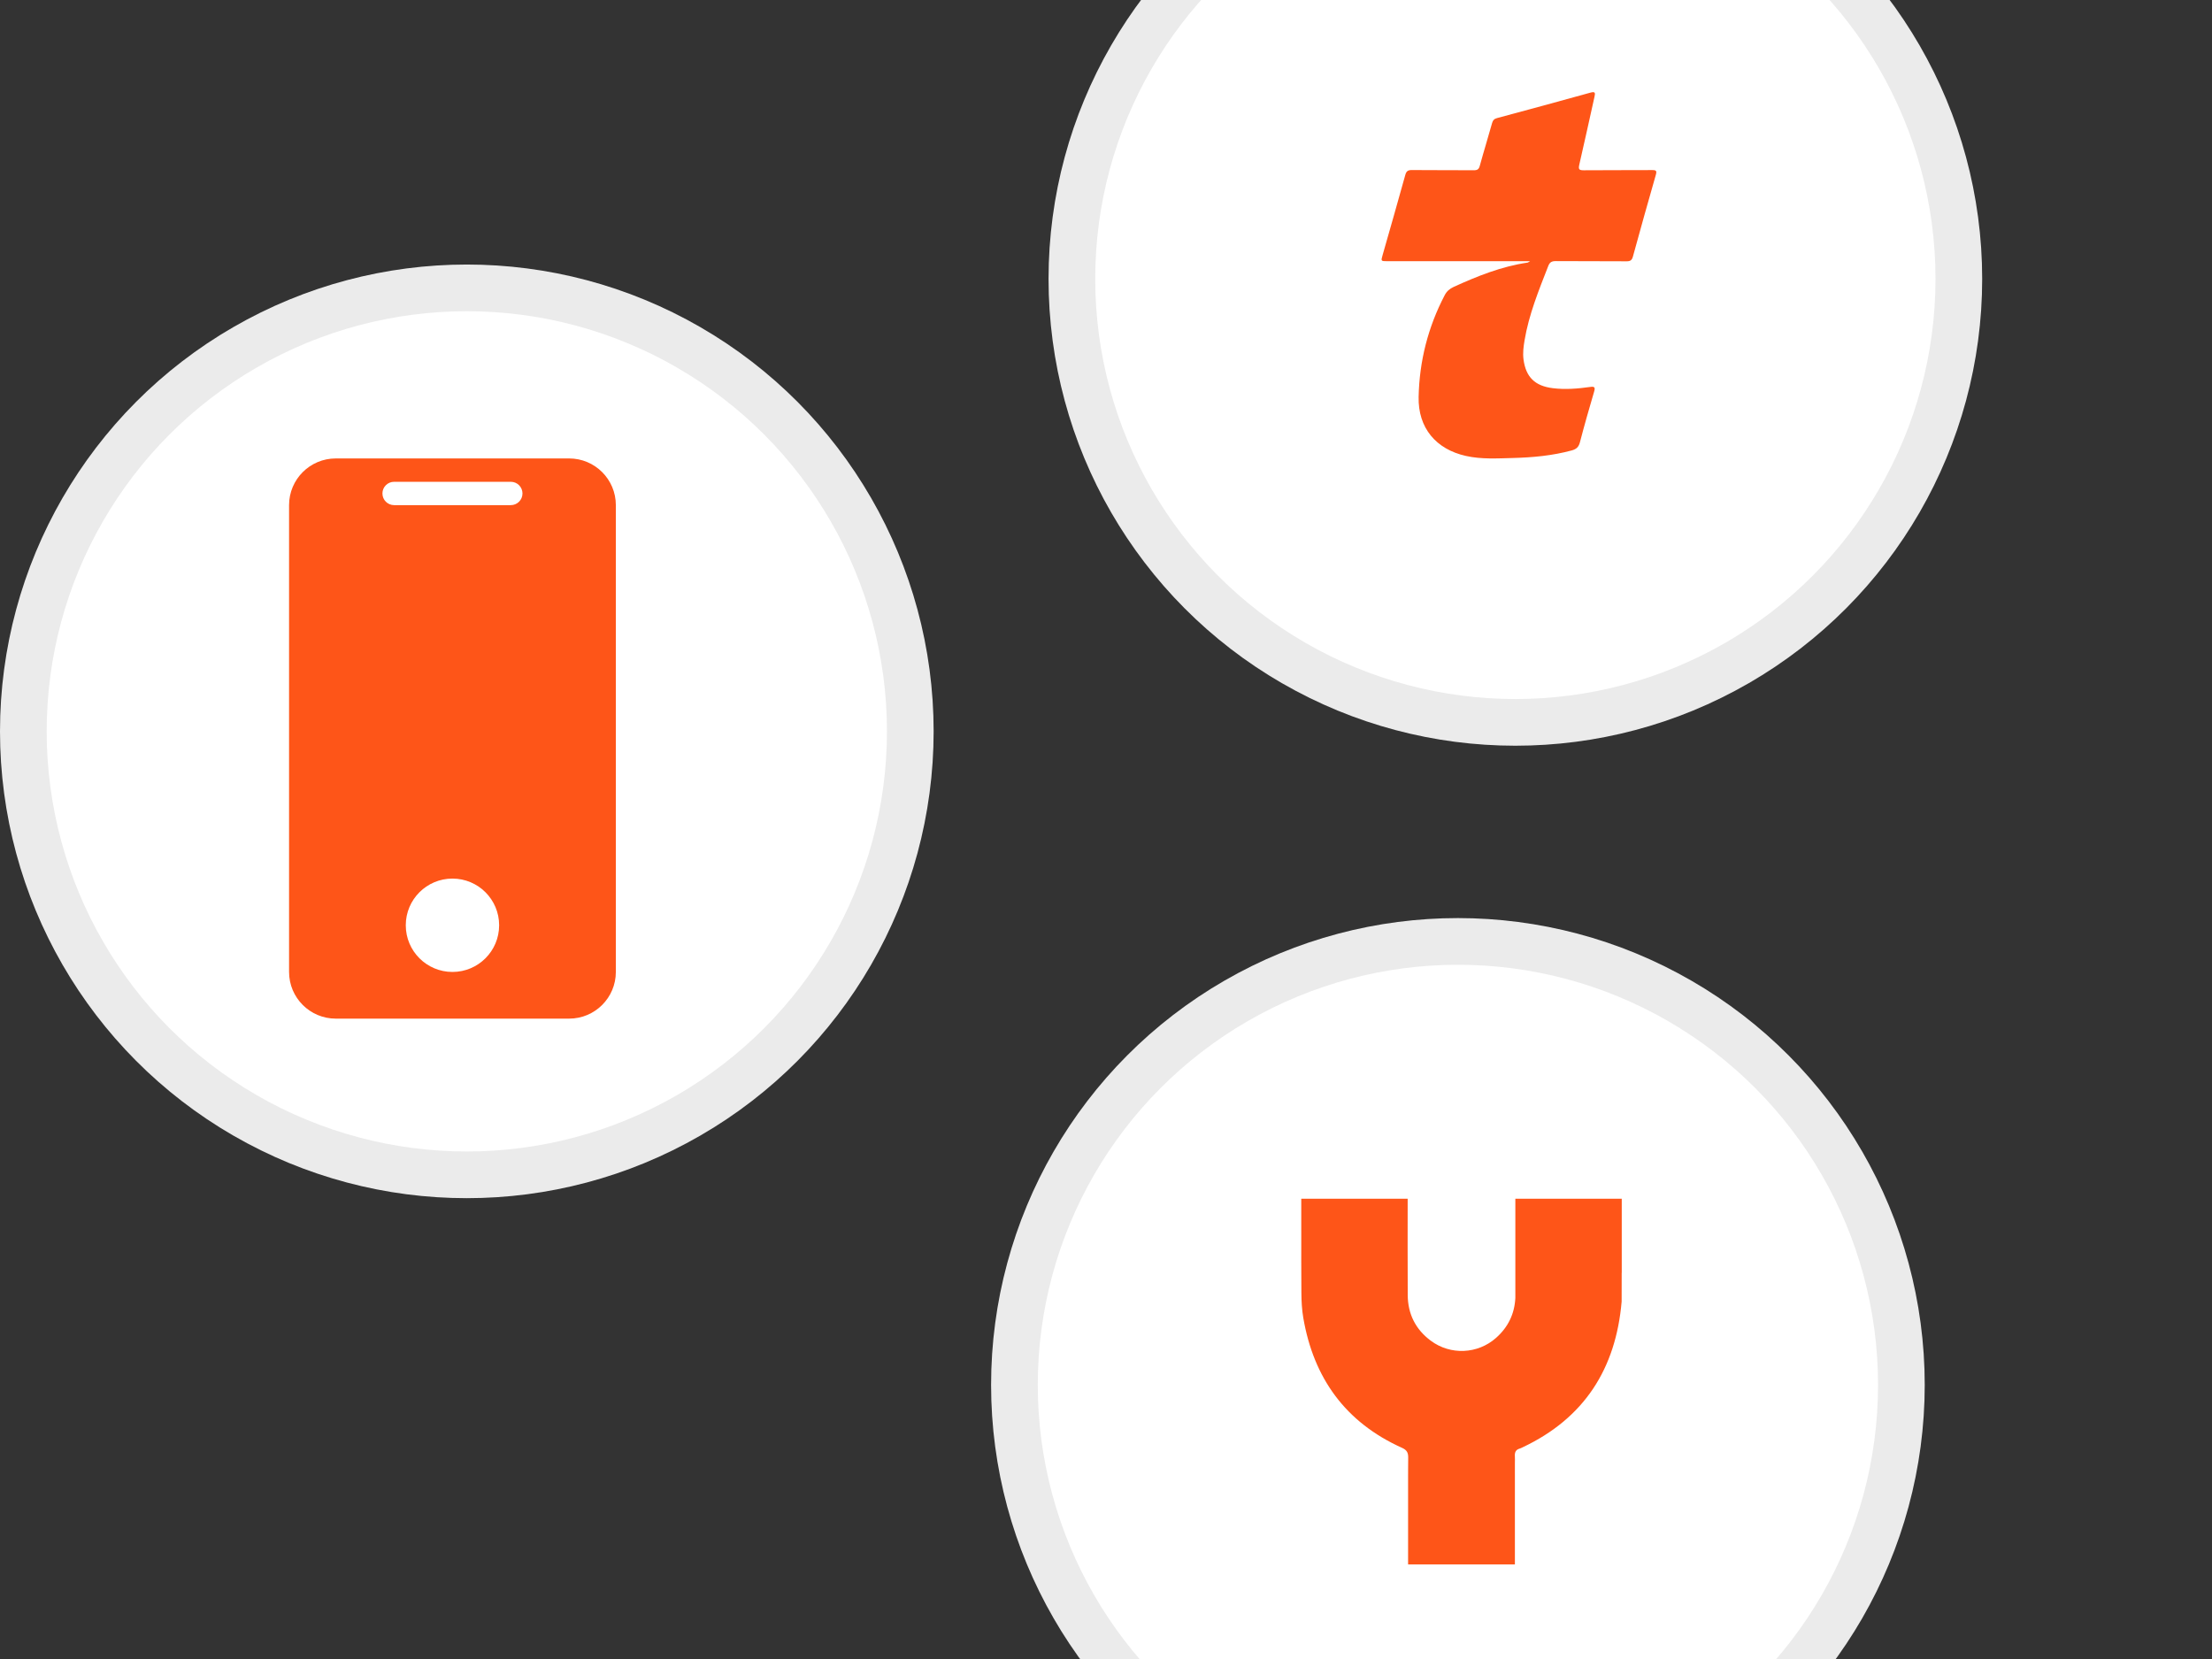
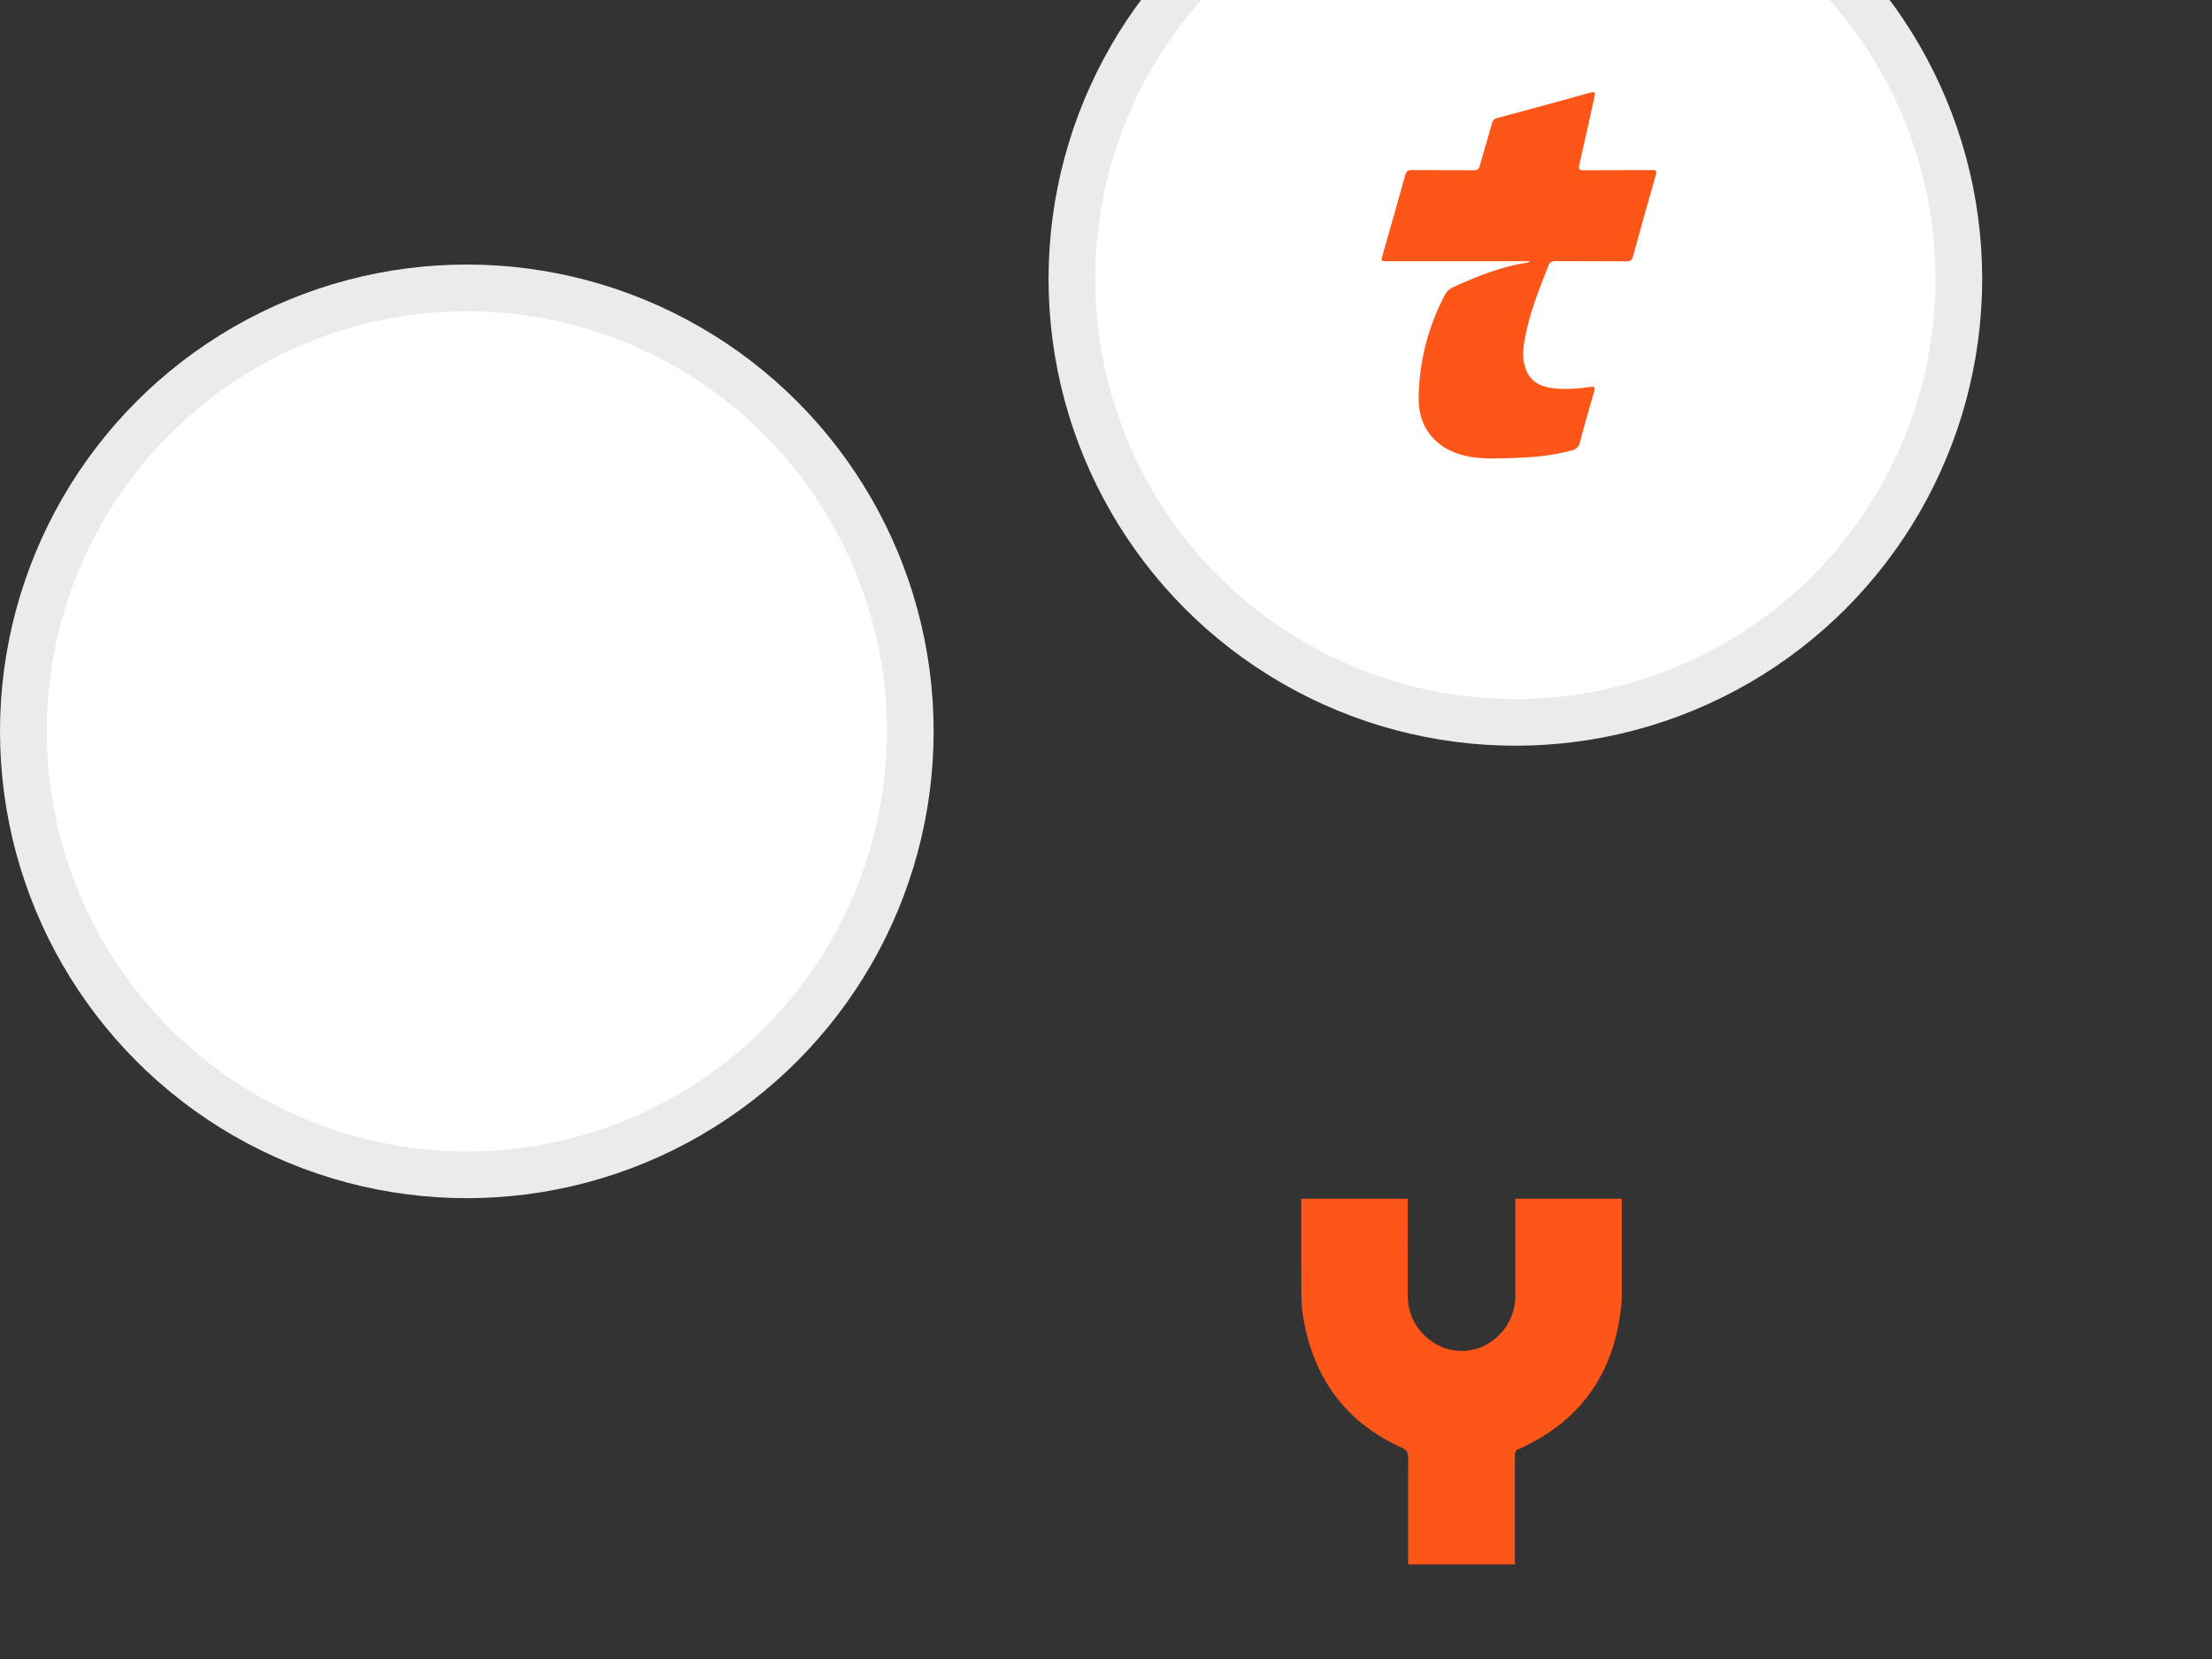
<svg xmlns="http://www.w3.org/2000/svg" width="308" height="231" viewBox="0 0 308 231" fill="none">
  <rect x="0" y="0" width="308" height="231" fill="#333333" stroke="none" />
-   <circle cx="203" cy="192.834" r="65" fill="#EBEBEB" />
-   <circle cx="203" cy="192.834" r="58.5" fill="white" />
  <mask id="mask0_5302_28864" style="mask-type:luminance" maskUnits="userSpaceOnUse" x="144" y="134" width="118" height="118">
    <circle cx="203" cy="192.834" r="58.5" fill="white" />
  </mask>
  <g mask="url(#mask0_5302_28864)">
-     <path fill-rule="evenodd" clip-rule="evenodd" d="M221.663 166.908C219.491 166.908 217.32 166.908 215.148 166.908H210.998V180.727C210.89 182.934 209.995 184.794 208.309 186.29C205.762 188.551 201.973 188.72 199.237 186.692C197.108 185.114 196.032 182.966 196.013 180.336C195.985 176.524 196.005 170.721 196.004 166.908C196.004 166.654 196.006 167.161 196.002 166.908H191.853C189.68 166.908 187.509 166.908 185.337 166.908H181.188V171.446H181.19C181.187 174.305 181.182 177.163 181.206 180.021C181.215 181.18 181.274 182.354 181.47 183.494C182.905 191.873 187.33 198.049 195.221 201.599C195.909 201.908 196.086 202.292 196.078 202.966C196.072 203.536 196.068 204.106 196.065 204.676C196.065 204.884 196.065 205.092 196.065 205.3H196.063V206.137V206.583V217.834H200.229C202.409 217.835 204.589 217.835 206.769 217.834H210.935V205.3H210.934C210.934 204.781 210.935 204.262 210.935 203.743C210.935 203.417 210.954 203.091 210.931 202.767C210.895 202.245 211.043 201.857 211.597 201.703C211.731 201.665 211.857 201.598 211.983 201.538C220.624 197.472 224.996 190.549 225.797 181.234C225.799 179.898 225.801 178.562 225.804 177.226H225.813V166.908H221.663Z" fill="#FE5518" />
+     <path fill-rule="evenodd" clip-rule="evenodd" d="M221.663 166.908C219.491 166.908 217.32 166.908 215.148 166.908H210.998V180.727C210.89 182.934 209.995 184.794 208.309 186.29C205.762 188.551 201.973 188.72 199.237 186.692C197.108 185.114 196.032 182.966 196.013 180.336C195.985 176.524 196.005 170.721 196.004 166.908C196.004 166.654 196.006 167.161 196.002 166.908H191.853C189.68 166.908 187.509 166.908 185.337 166.908H181.188V171.446H181.19C181.187 174.305 181.182 177.163 181.206 180.021C181.215 181.18 181.274 182.354 181.47 183.494C182.905 191.873 187.33 198.049 195.221 201.599C195.909 201.908 196.086 202.292 196.078 202.966C196.072 203.536 196.068 204.106 196.065 204.676C196.065 204.884 196.065 205.092 196.065 205.3H196.063V206.137V206.583V217.834H200.229C202.409 217.835 204.589 217.835 206.769 217.834H210.935V205.3H210.934C210.934 204.781 210.935 204.262 210.935 203.743C210.935 203.417 210.954 203.091 210.931 202.767C210.895 202.245 211.043 201.857 211.597 201.703C211.731 201.665 211.857 201.598 211.983 201.538C220.624 197.472 224.996 190.549 225.797 181.234H225.813V166.908H221.663Z" fill="#FE5518" />
  </g>
  <circle cx="211" cy="38.834" r="65" fill="#EBEBEB" />
  <circle cx="211" cy="38.834" r="58.5" fill="white" />
  <mask id="mask1_5302_28864" style="mask-type:luminance" maskUnits="userSpaceOnUse" x="152" y="-20" width="118" height="118">
    <circle cx="211" cy="38.834" r="58.5" fill="white" />
  </mask>
  <g mask="url(#mask1_5302_28864)">
    <path fill-rule="evenodd" clip-rule="evenodd" d="M212.71 36.562C209.076 37.094 205.714 38.443 202.401 39.954C201.843 40.209 201.446 40.557 201.16 41.102C198.838 45.54 197.633 50.282 197.53 55.274C197.441 59.573 199.932 62.554 204.125 63.488C206.277 63.966 208.446 63.828 210.607 63.774C213.384 63.702 216.148 63.452 218.845 62.719C219.456 62.549 219.809 62.277 219.983 61.606C220.599 59.238 221.274 56.883 221.966 54.532C222.149 53.915 222.019 53.795 221.412 53.88C219.684 54.121 217.956 54.268 216.206 54.049C213.724 53.741 212.46 52.508 212.134 50.045C212.018 49.147 212.134 48.275 212.277 47.408C212.88 43.793 214.26 40.423 215.581 37.036C215.786 36.495 216.081 36.352 216.644 36.356C219.921 36.383 223.207 36.356 226.488 36.383C227.002 36.383 227.225 36.245 227.368 35.726C228.408 31.928 229.471 28.138 230.556 24.357C230.721 23.785 230.605 23.678 230.047 23.682C226.864 23.705 223.685 23.678 220.501 23.709C219.867 23.713 219.76 23.557 219.898 22.945C220.626 19.799 221.309 16.639 222.015 13.488C222.135 12.943 222.144 12.706 221.439 12.903C217.117 14.11 212.786 15.276 208.451 16.442C208.067 16.545 207.875 16.724 207.763 17.122C207.21 19.115 206.594 21.09 206.049 23.079C205.919 23.575 205.705 23.709 205.218 23.705C202.343 23.682 199.463 23.709 196.588 23.678C196.03 23.673 195.816 23.839 195.668 24.379C194.637 28.102 193.57 31.816 192.512 35.525C192.271 36.365 192.271 36.365 193.164 36.37H213.05C212.822 36.499 212.768 36.553 212.71 36.562" fill="#FE5518" />
  </g>
  <circle cx="65" cy="101.834" r="65" fill="#EBEBEB" />
  <circle cx="65" cy="101.834" r="58.5" fill="white" />
  <mask id="mask2_5302_28864" style="mask-type:luminance" maskUnits="userSpaceOnUse" x="6" y="43" width="118" height="118">
    <circle cx="65" cy="101.834" r="58.5" fill="white" />
  </mask>
  <g mask="url(#mask2_5302_28864)">
-     <path fill-rule="evenodd" clip-rule="evenodd" d="M40.25 70.335C40.25 66.745 43.16 63.834 46.75 63.834H79.25C82.84 63.834 85.75 66.745 85.75 70.335V135.334C85.75 138.924 82.84 141.834 79.25 141.834H46.75C43.16 141.834 40.25 138.924 40.25 135.334V70.335ZM69.5 128.834C69.5 132.424 66.59 135.334 63 135.334C59.41 135.334 56.5 132.424 56.5 128.834C56.5 125.245 59.41 122.334 63 122.334C66.59 122.334 69.5 125.245 69.5 128.834ZM54.875 67.085C53.977 67.085 53.25 67.812 53.25 68.71C53.25 69.607 53.977 70.335 54.875 70.335H71.125C72.022 70.335 72.75 69.607 72.75 68.71C72.75 67.812 72.022 67.085 71.125 67.085H54.875Z" fill="#FE5518" />
-   </g>
+     </g>
</svg>